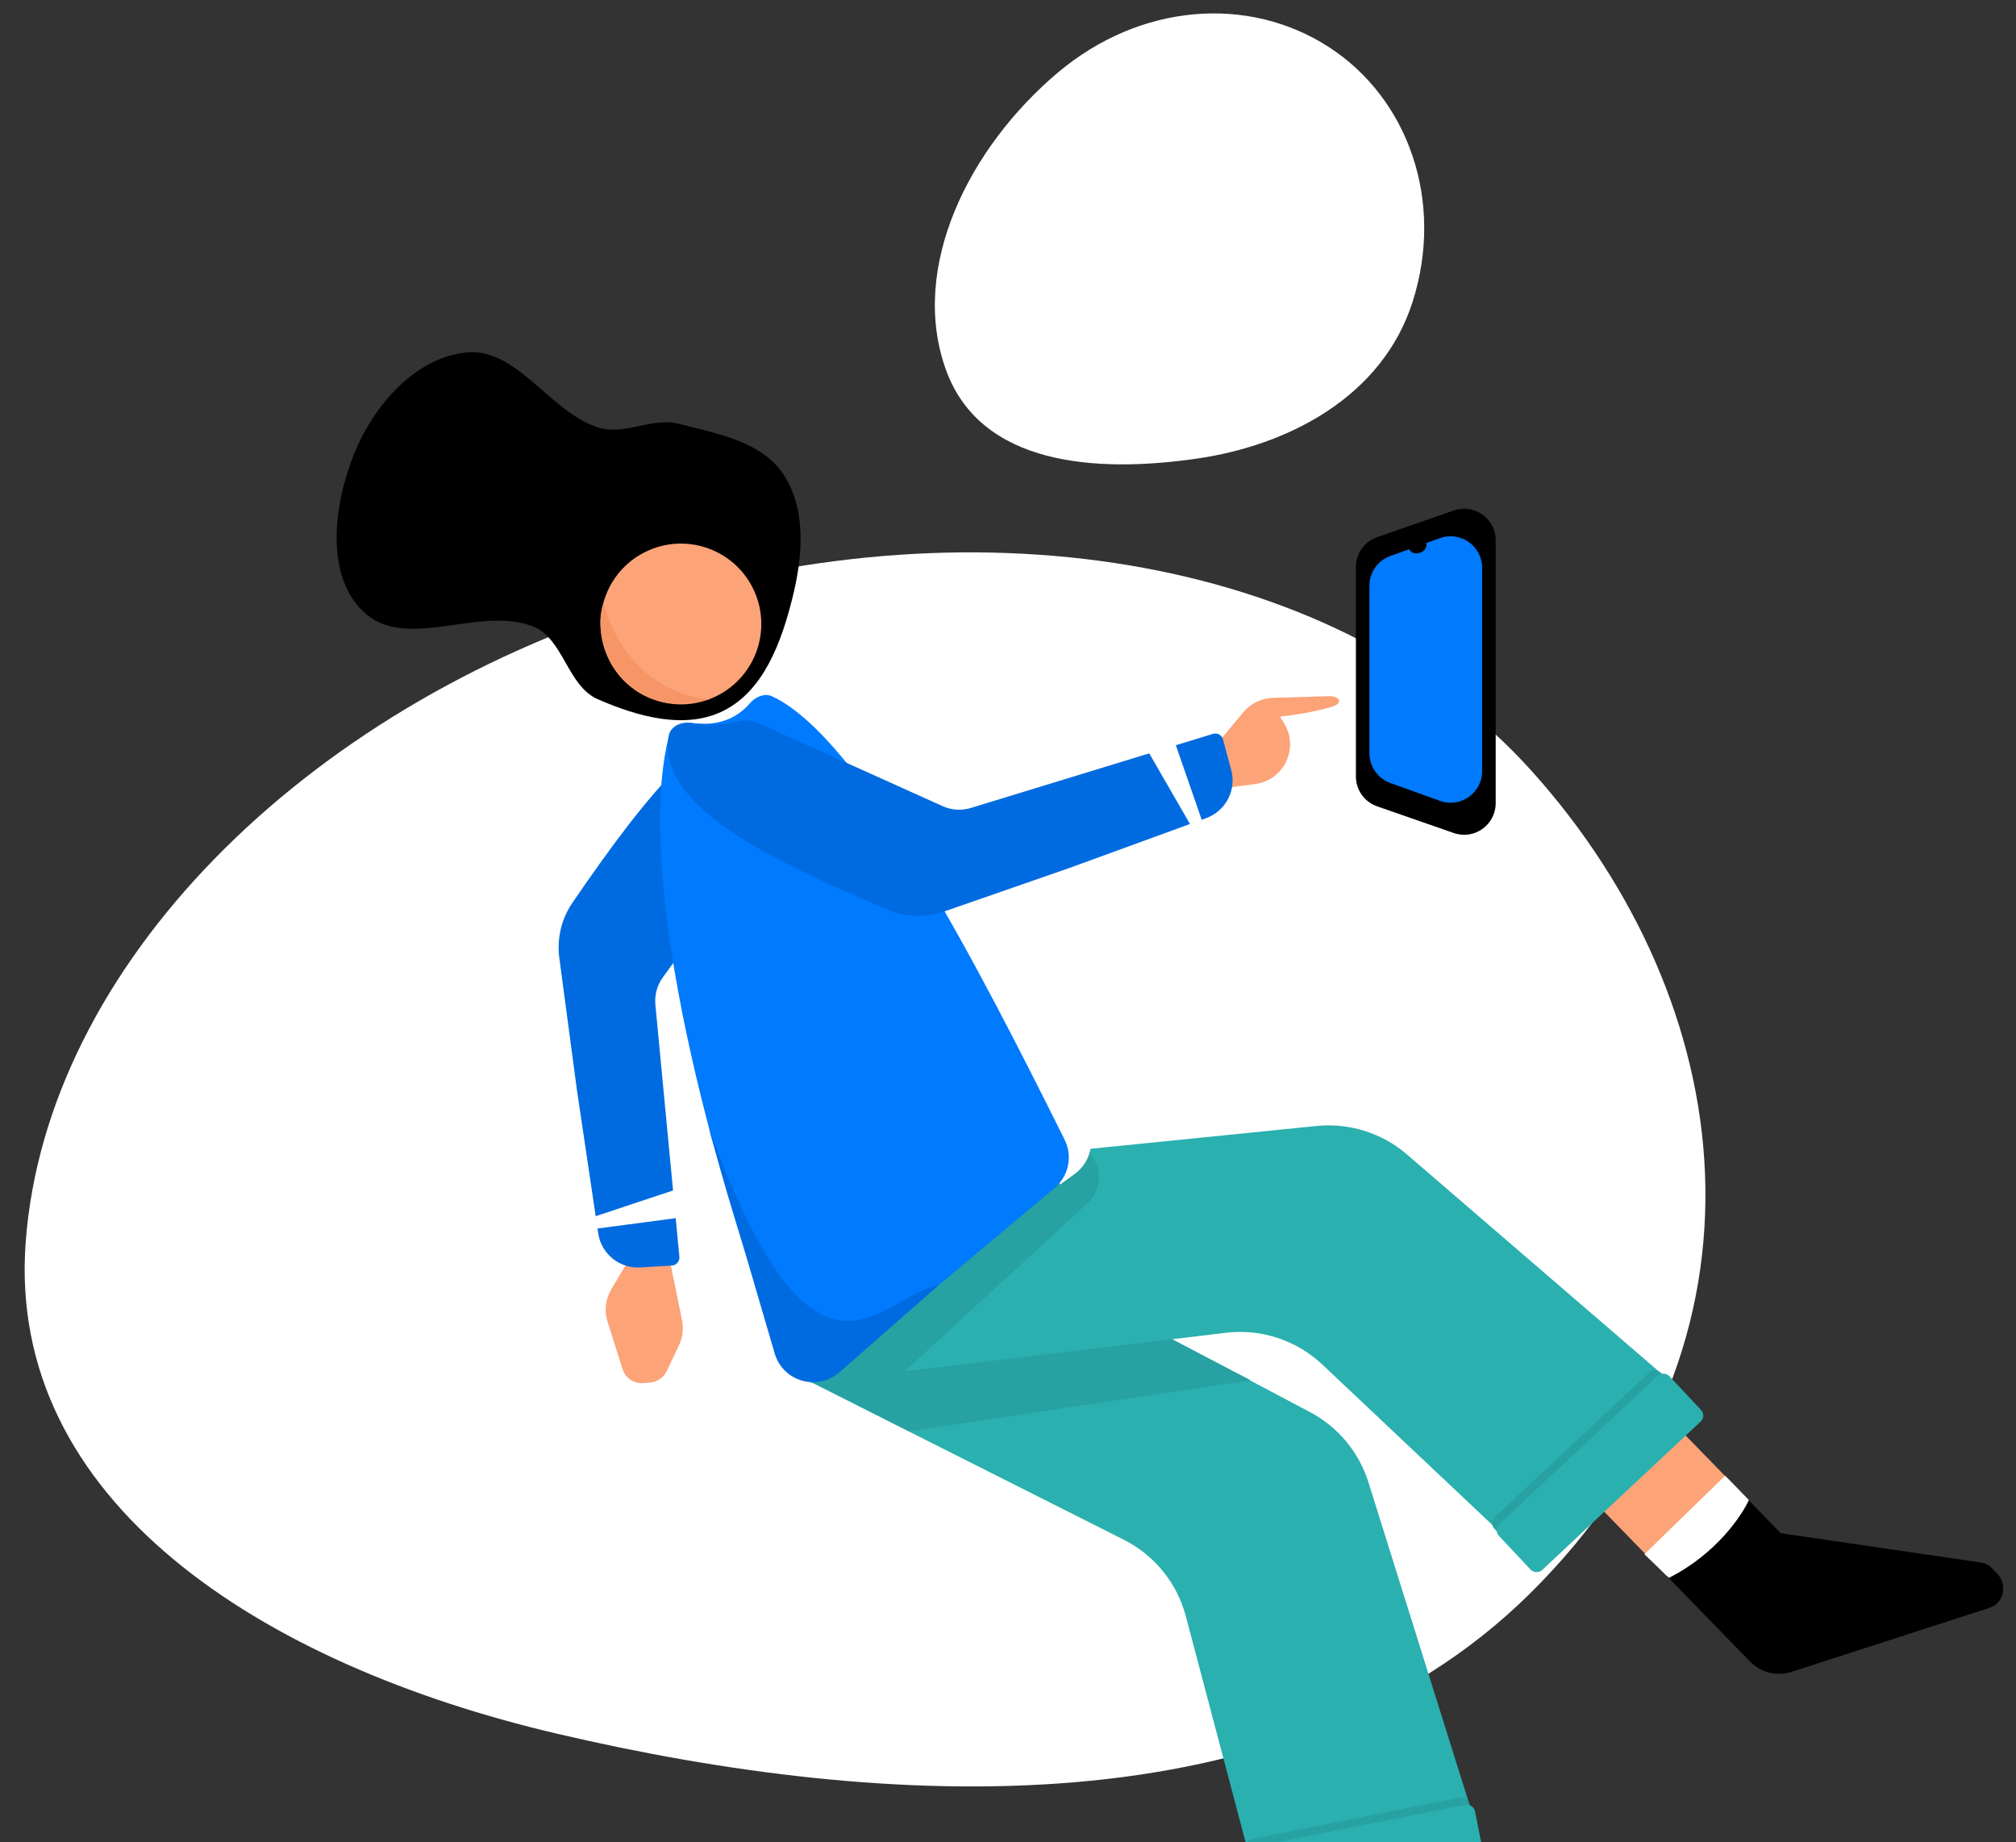
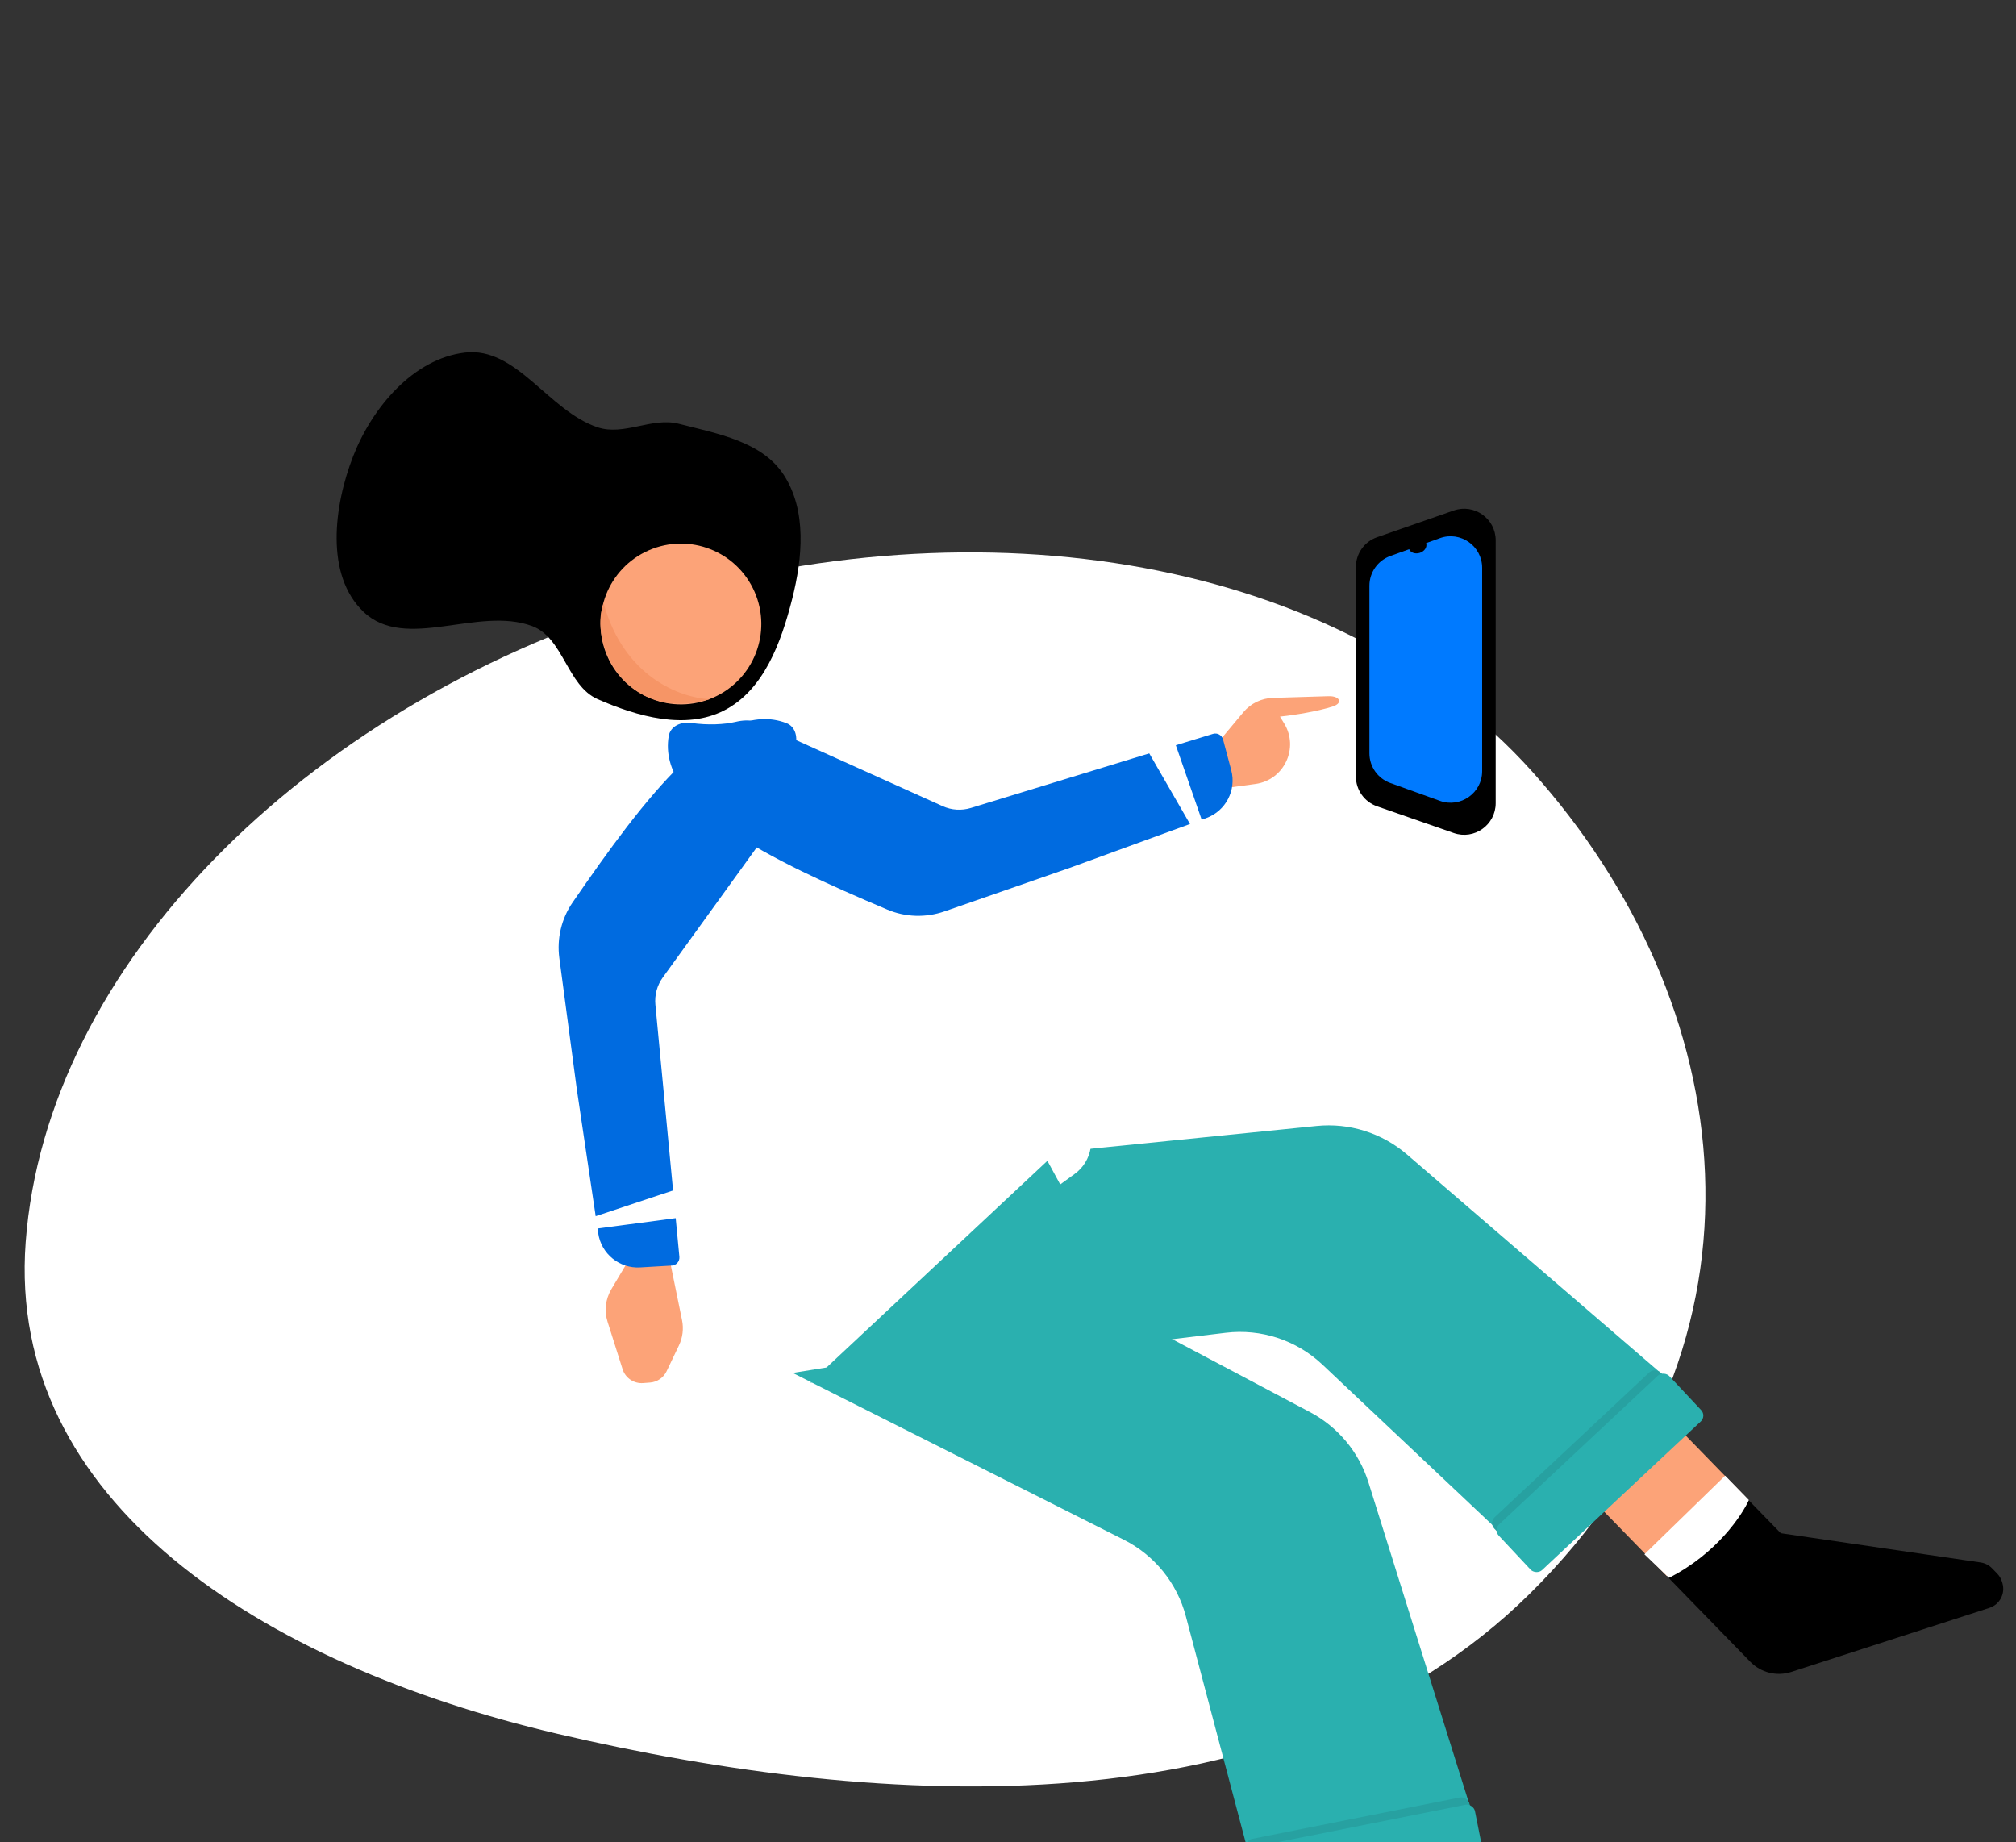
<svg xmlns="http://www.w3.org/2000/svg" width="440" height="402" viewBox="0 0 440 402" fill="none">
  <rect x="0" y="0" width="440" height="402" fill="#333333" stroke="none" />
  <g clip-path="url(#clip0_622_4826)">
    <path fill-rule="evenodd" clip-rule="evenodd" d="M139.927 131.731C66.364 154.708 10.081 210.704 5.605 271.091C1.415 327.617 57.025 363.248 121.645 378.367C193.003 395.063 280.981 400.005 333.799 347.88C390.156 292.262 379.436 218.587 334.412 168.389C292.889 122.095 214.755 108.359 139.927 131.731Z" fill="white" />
-     <path fill-rule="evenodd" clip-rule="evenodd" d="M290.024 10.268C307.343 21.467 315.328 43.912 308.297 65.899C301.715 86.481 281.358 97.158 261.305 100.071C239.162 103.287 214.005 101.603 206.453 80.694C198.396 58.383 211.477 32.195 230.885 15.839C248.784 0.756 272.407 -1.125 290.024 10.268Z" fill="white" />
    <path d="M326.439 117.912C326.439 113.17 321.761 109.846 317.284 111.406L300.553 117.235C297.785 118.199 295.93 120.809 295.93 123.74V169.457C295.93 172.388 297.785 174.998 300.553 175.963L317.284 181.791C321.761 183.351 326.439 180.027 326.439 175.286V117.912Z" fill="black" />
    <path d="M323.487 123.923C323.487 119.152 318.754 115.825 314.264 117.441L303.438 121.339C300.705 122.323 298.883 124.916 298.883 127.821V164.393C298.883 167.298 300.705 169.891 303.438 170.875L314.264 174.772C318.753 176.388 323.487 173.061 323.487 168.29V123.923Z" fill="#007AFF" />
    <path d="M382.008 362.654L364.033 344.193C375.524 337.676 380.448 330.157 381.474 327.212L388.658 334.591L432.284 340.981C433.233 341.12 434.109 341.568 434.779 342.255L435.898 343.405C436.402 343.922 436.769 344.557 436.968 345.251L437.05 345.538C437.695 347.8 436.433 350.167 434.195 350.89L390.948 364.871C387.789 365.892 384.324 365.033 382.008 362.654Z" fill="black" />
    <path d="M363.768 343.921L349.441 329.206L366.881 312.225L381.209 326.94C378.3 335.293 368.37 341.741 363.768 343.921Z" fill="#FCA378" />
    <path d="M376.521 322.04L358.902 339.194L364.261 344.333C374.703 339.04 380.213 330.629 381.697 327.356L376.521 322.04Z" fill="white" />
    <path d="M320.803 394.109L272.312 403.767L258.815 352.716C256.9 345.47 251.971 339.392 245.277 336.02L173.014 299.62L247.194 287.679L285.929 308.179C292.027 311.407 296.605 316.91 298.669 323.493L320.803 394.109Z" fill="#2AB0AF" />
-     <path d="M175.052 300.515L251.122 289.861L272.946 301.21L198.374 312.34L175.052 300.515Z" fill="#27A1A1" />
    <rect x="271.569" y="401.644" width="49.76" height="4.365" rx="1.746" transform="rotate(-11.264 271.569 401.644)" fill="#27A1A1" />
    <rect x="271.588" y="403.47" width="50.965" height="13.692" rx="1.746" transform="rotate(-11.264 271.588 403.47)" fill="#2AB0AF" />
    <path d="M362.779 299.921L326.69 333.718L288.629 297.808C282.977 292.476 275.248 289.928 267.533 290.855L176.855 301.748L230.607 251.45L287.354 245.726C294.501 245.005 301.631 247.252 307.074 251.94L362.779 299.921Z" fill="#2AB0AF" />
-     <path d="M178.408 301.49L235.42 249.936C240.364 252.29 241.359 258.897 237.328 262.603L197.038 299.637L178.408 301.49Z" fill="#27A1A1" />
    <rect x="324.938" y="332.307" width="49.76" height="4.365" rx="1.746" transform="rotate(-43.121 324.938 332.307)" fill="#27A1A1" />
    <rect x="325.918" y="333.849" width="50.965" height="13.692" rx="1.746" transform="rotate(-43.121 325.918 333.849)" fill="#2AB0AF" />
    <path d="M133.426 281.354L136.974 275.397L146.112 274.699L148.856 288.104C149.237 289.966 149 291.902 148.181 293.617L145.489 299.252C144.816 300.662 143.441 301.604 141.883 301.723L140.374 301.838C138.353 301.992 136.492 300.736 135.88 298.804L132.603 288.457C131.85 286.081 132.15 283.496 133.426 281.354Z" fill="#FCA378" />
    <path d="M124.965 196.954C140.818 173.904 157.24 152.249 171.648 157.813C173.699 158.605 174.213 161.1 173.468 163.168C172.208 166.663 171.675 170.243 171.747 172.709C171.794 174.284 171.611 175.997 170.688 177.274L144.653 213.321C143.412 215.039 142.839 217.149 143.039 219.259L148.276 274.278C148.369 275.262 147.627 276.128 146.64 276.186L139.715 276.594C135.201 276.86 131.232 273.635 130.567 269.163L125.888 237.69L122.077 209.085C121.509 204.823 122.529 200.497 124.965 196.954Z" fill="#006BE0" />
    <path d="M148.008 265.768L147.213 259.694L129.631 265.539L130.22 268.128L148.008 265.768Z" fill="white" />
    <path d="M236.584 244.142L178.043 160.112L231.395 258.484L234.546 256.199C238.397 253.407 239.303 248.045 236.584 244.142Z" fill="white" />
-     <path d="M169.862 294.66C147.037 230.49 140.352 183.035 145.935 160.826C146.494 158.604 148.831 157.517 151.105 157.807C156.818 158.535 160.848 156.693 163.529 153.618C164.829 152.128 166.77 151.142 168.561 151.982C188.06 161.136 213.786 211.467 232.358 248.709C234.159 252.321 233.24 256.685 230.147 259.278L183.558 298.34C178.942 302.21 171.881 300.336 169.862 294.66Z" fill="#007AFF" />
-     <path d="M169.079 295.364L154.642 246.08C178.072 310.138 191.844 282.836 204.911 280.445L183.213 299.473C178.416 303.68 170.873 301.487 169.079 295.364Z" fill="#006BE0" />
    <path d="M271.371 155.424L266.027 161.815L268.695 171.809L274.006 171.087C280.255 170.237 283.569 163.245 280.27 157.87L279.363 156.392C282.467 156.049 287.486 155.272 290.875 154.175C293.218 153.417 292.418 151.855 289.956 151.929L277.803 152.299C275.311 152.374 272.97 153.512 271.371 155.424Z" fill="#FCA378" />
    <path d="M193.663 198.505C167.901 187.6 143.391 175.858 145.951 160.626C146.315 158.458 148.656 157.454 150.831 157.769C154.508 158.301 158.123 158.106 160.524 157.54C162.057 157.179 163.772 157.014 165.209 157.662L205.746 175.934C207.678 176.805 209.861 176.943 211.888 176.323L264.736 160.153C265.682 159.864 266.679 160.417 266.934 161.372L268.723 168.075C269.89 172.443 267.527 176.979 263.279 178.528L233.386 189.427L206.127 198.9C202.065 200.312 197.622 200.182 193.663 198.505Z" fill="#006BE0" />
    <path d="M256.454 162.122L250.662 164.12L259.917 180.172L262.335 179.075L256.454 162.122Z" fill="white" />
    <path fill-rule="evenodd" clip-rule="evenodd" d="M130.45 93.258C136.196 95.171 142.286 90.982 148.152 92.485C156.595 94.649 166.341 96.344 171.083 103.67C176.112 111.442 175.166 121.739 172.895 130.718C170.508 140.148 166.724 150.571 158.09 155.019C149.658 159.363 139.136 156.391 130.45 152.583C123.75 149.646 122.999 139.186 116.144 136.63C104.321 132.222 88.51 142.231 79.356 133.534C70.923 125.521 72.854 110.371 77.093 99.527C81.231 88.941 90.21 78.268 101.48 76.944C112.758 75.619 119.674 89.67 130.45 93.258Z" fill="black" />
    <circle cx="148.615" cy="136.174" r="17.543" transform="rotate(-23.608 148.615 136.174)" fill="#FCA378" />
    <path d="M131.736 131.651C128.557 139.767 136.07 157.905 154.859 152.591C148.506 152.263 136.21 147.806 131.736 131.651Z" fill="#F69566" />
    <ellipse cx="1.968" cy="1.572" rx="1.968" ry="1.572" transform="matrix(-0.956 0.294 0.294 0.956 310.809 117.074)" fill="black" />
  </g>
  <defs>
    <clipPath id="clip0_622_4826">
      <rect width="440" height="402" fill="white" transform="matrix(-1 0 0 1 440 0)" />
    </clipPath>
  </defs>
</svg>